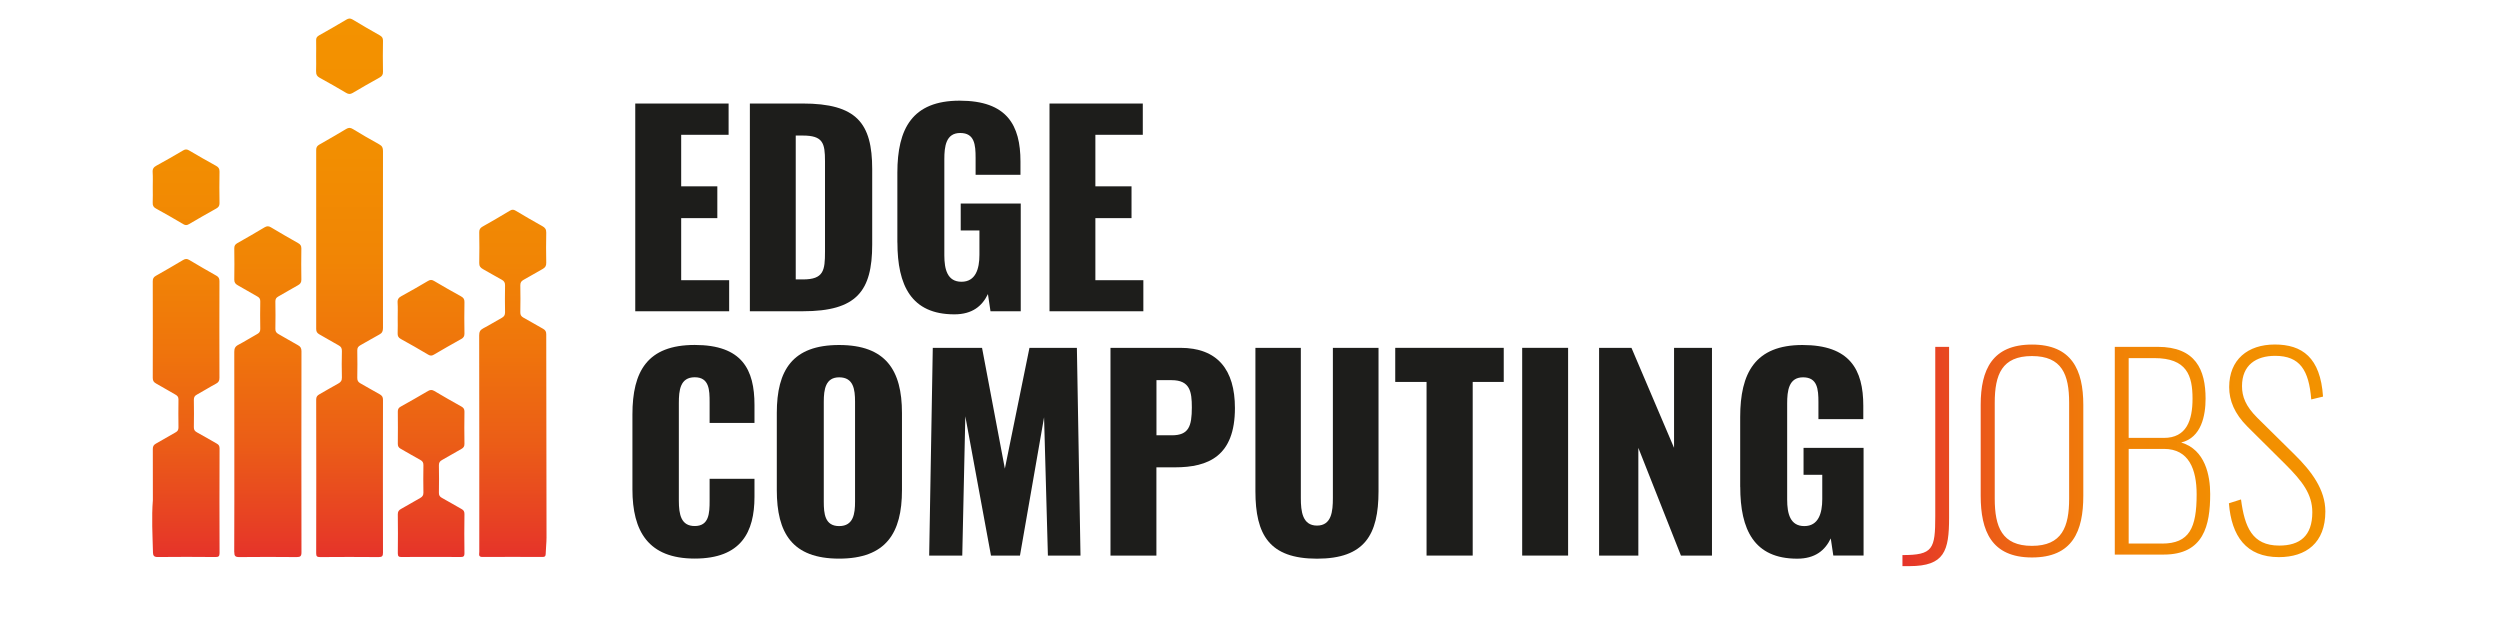
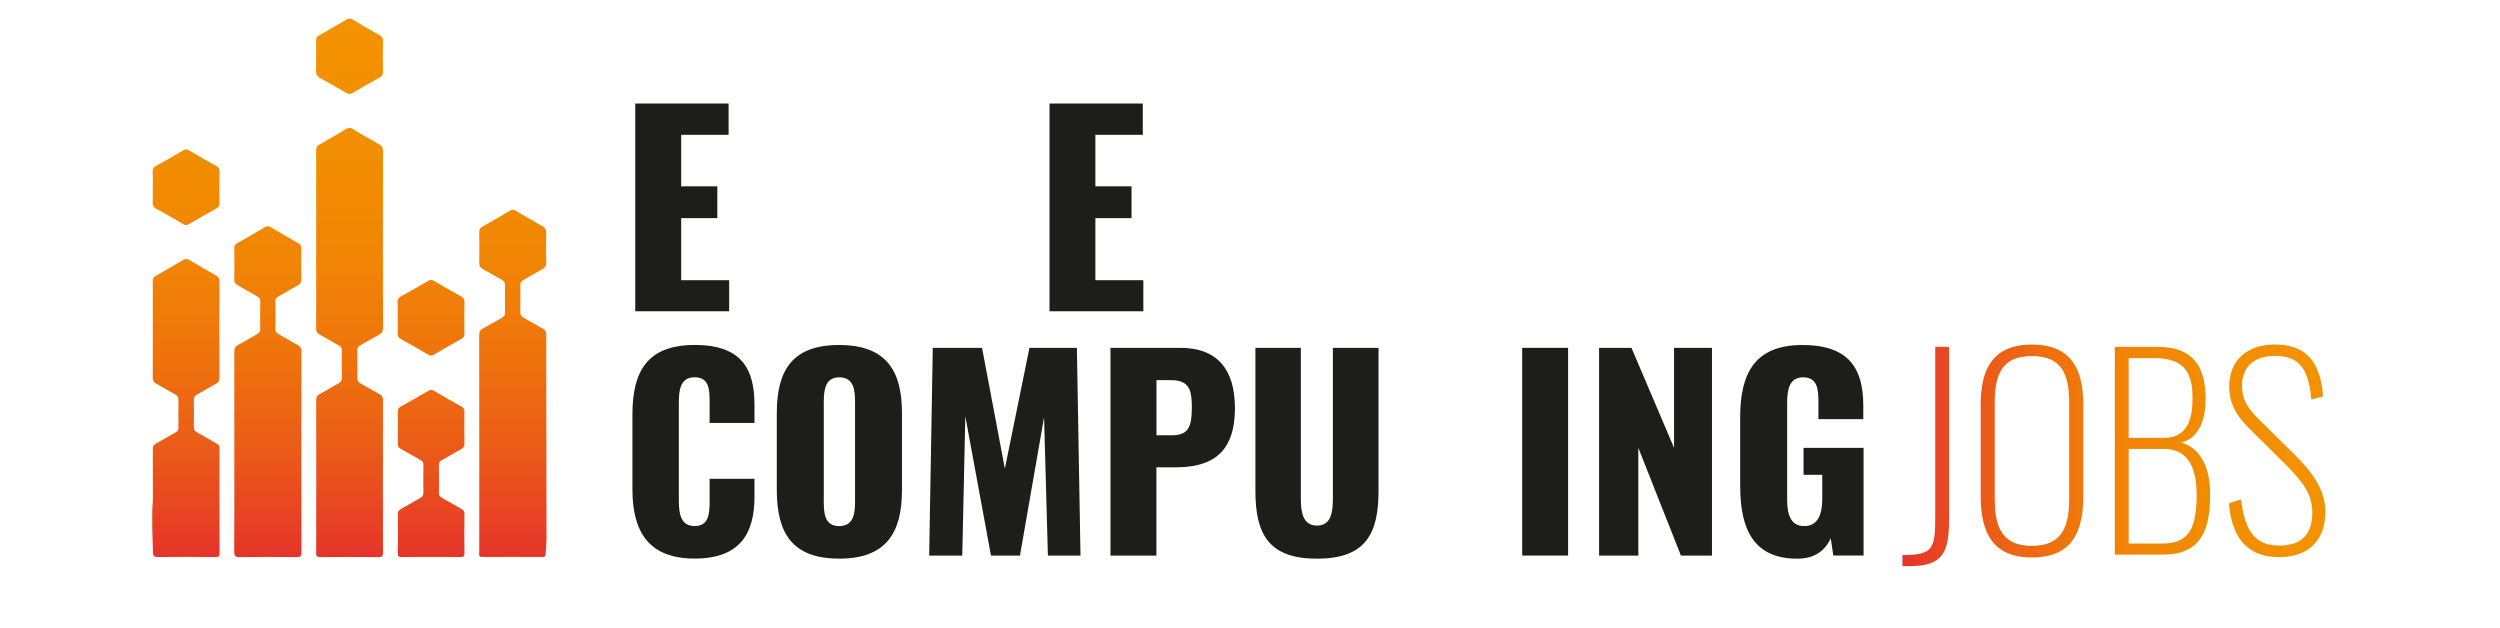
<svg xmlns="http://www.w3.org/2000/svg" xmlns:xlink="http://www.w3.org/1999/xlink" id="Layer_1" viewBox="0 0 450.21 113.01">
  <defs>
    <style>.cls-1{fill:url(#linear-gradient-2);}.cls-2{fill:url(#linear-gradient);}.cls-3{fill:#1d1d1b;}</style>
    <linearGradient id="linear-gradient" x1="342.6" y1="82" x2="418.76" y2="82" gradientUnits="userSpaceOnUse">
      <stop offset="0" stop-color="#e6332a" />
      <stop offset=".06" stop-color="#e74024" />
      <stop offset=".21" stop-color="#eb5d17" />
      <stop offset=".38" stop-color="#ef740c" />
      <stop offset=".55" stop-color="#f18505" />
      <stop offset=".75" stop-color="#f28e01" />
      <stop offset="1" stop-color="#f39200" />
    </linearGradient>
    <linearGradient id="linear-gradient-2" x1="62.9" y1="100.31" x2="62.9" y2="3.34" xlink:href="#linear-gradient" />
  </defs>
  <path class="cls-3" d="M114.4,18.64h16.81v5.63h-8.54v9.28h6.51v5.73h-6.51v11.18h8.64v5.59h-16.91V18.64Z" />
-   <path class="cls-3" d="M135.04,18.64h9.47c9.75,0,12.56,3.51,12.56,11.82v13.58c0,8.41-2.82,12.01-12.47,12.01h-9.56V18.64ZM144.6,50.32c3.74,0,3.97-1.62,3.97-4.99v-16.3c0-3.28-.37-4.62-4.02-4.62h-1.25v25.91h1.29Z" />
-   <path class="cls-3" d="M161.6,43.67v-12.56c0-7.94,2.68-12.98,11.22-12.98s10.95,4.43,10.95,10.95v2.4h-8.08v-3.05c0-2.36-.18-4.48-2.77-4.48s-2.86,2.45-2.86,4.71v17.32c0,2.54.55,4.76,3.09,4.76s3.23-2.31,3.23-4.85v-4.39h-3.37v-4.85h10.81v19.4h-5.45l-.46-3.09c-1.02,2.12-2.77,3.65-6.05,3.65-7.76,0-10.25-5.22-10.25-12.93Z" />
  <path class="cls-3" d="M188.99,18.64h16.81v5.63h-8.54v9.28h6.51v5.73h-6.51v11.18h8.64v5.59h-16.9V18.64Z" />
  <path class="cls-3" d="M113.89,88.13v-13.49c0-7.76,2.68-12.52,11.22-12.52s10.76,4.43,10.76,10.81v3.23h-8.08v-3.74c0-2.17-.05-4.48-2.68-4.48s-2.86,2.36-2.86,4.62v17.6c0,2.54.42,4.57,2.86,4.57,2.59,0,2.68-2.31,2.68-4.57v-3.93h8.08v3.23c0,6.37-2.4,11.13-10.76,11.13s-11.22-4.9-11.22-12.47Z" />
  <path class="cls-3" d="M139.89,88.27v-13.9c0-7.71,2.82-12.24,11.22-12.24s11.32,4.53,11.32,12.24v13.9c0,7.71-2.86,12.33-11.32,12.33s-11.22-4.62-11.22-12.33ZM153.98,90.35v-18.01c0-2.22-.28-4.39-2.86-4.39-2.45,0-2.77,2.17-2.77,4.39v18.01c0,2.12.18,4.39,2.77,4.39s2.86-2.26,2.86-4.39Z" />
  <path class="cls-3" d="M167.98,62.64h8.87l4.11,21.75,4.43-21.75h8.54l.65,37.41h-5.87l-.69-24.9-4.34,24.9h-5.22l-4.62-25.08-.55,25.08h-5.96l.65-37.41Z" />
  <path class="cls-3" d="M199.99,62.64h12.56c6.7,0,9.84,3.93,9.84,10.85,0,8.64-4.76,10.67-10.81,10.67h-3.33v15.89h-8.27v-37.41ZM211.03,78.39c3.05,0,3.6-1.62,3.6-5.03,0-2.82-.32-4.9-3.65-4.9h-2.72v9.93h2.77Z" />
  <path class="cls-3" d="M226.08,88.46v-25.82h8.18v27.07c0,2.36.28,4.94,2.91,4.94s2.86-2.59,2.86-4.94v-27.07h8.22v25.82c0,7.85-2.49,12.15-11.08,12.15s-11.09-4.3-11.09-12.15Z" />
-   <path class="cls-3" d="M256.89,68.78h-5.63v-6.14h19.54v6.14h-5.59v31.27h-8.31v-31.27Z" />
  <path class="cls-3" d="M274.12,62.64h8.27v37.41h-8.27v-37.41Z" />
  <path class="cls-3" d="M287.98,62.64h5.82l7.67,18.01v-18.01h6.83v37.41h-5.59l-7.67-19.4v19.4h-7.07v-37.41Z" />
  <path class="cls-3" d="M313.38,87.67v-12.56c0-7.94,2.68-12.98,11.22-12.98s10.95,4.43,10.95,10.95v2.4h-8.08v-3.05c0-2.36-.18-4.48-2.77-4.48s-2.86,2.45-2.86,4.71v17.32c0,2.54.55,4.76,3.09,4.76s3.23-2.31,3.23-4.85v-4.39h-3.37v-4.85h10.81v19.4h-5.45l-.46-3.09c-1.02,2.12-2.77,3.65-6.05,3.65-7.76,0-10.25-5.22-10.25-12.93Z" />
  <path class="cls-2" d="M342.6,99.96c5.5,0,5.91-1.06,5.91-7.02v-30.48h2.49v30.76c0,6-.83,8.73-7.11,8.73h-1.29v-1.99ZM356.69,89.25v-16.35c0-6.37,2.12-10.85,9.24-10.85s9.24,4.53,9.24,10.85v16.4c0,6.37-1.94,11.09-9.24,11.09s-9.24-4.76-9.24-11.13ZM372.62,89.8v-17.27c0-5.08-1.29-8.41-6.7-8.41s-6.7,3.33-6.7,8.41v17.27c0,5.08,1.29,8.5,6.7,8.5s6.7-3.42,6.7-8.5ZM380.84,62.46h7.71c6.88,0,8.64,4.16,8.64,9.33,0,3-.74,7.02-4.39,7.9,4.34,1.29,5.22,5.96,5.22,9.28,0,5.63-1.15,10.9-8.36,10.9h-8.82v-37.41ZM389.67,78.86c4.11,0,5.17-3.19,5.17-7.07,0-4.16-1.02-7.3-6.88-7.3h-4.62v14.36h6.33ZM389.34,97.89c4.94,0,6.24-2.82,6.24-8.87,0-4.48-1.39-8.18-5.87-8.18h-6.37v17.04h6ZM401.4,90.63l2.17-.69c.65,4.94,1.99,8.31,6.88,8.31,3.7,0,5.96-1.71,5.96-6,0-3.28-1.8-5.59-4.85-8.64l-6.84-6.79c-2.31-2.31-3.28-4.67-3.28-7.11,0-4.94,3.33-7.67,8.22-7.67s8.22,2.31,8.68,9.38l-2.12.51c-.42-5.27-2.03-7.85-6.51-7.85-3.42,0-5.96,1.66-5.96,5.45,0,1.89.65,3.6,2.73,5.68l6.74,6.65c3,2.96,5.54,6.28,5.54,10.25,0,5.64-3.46,8.22-8.36,8.22-5.91,0-8.54-3.79-9.01-9.7Z" />
  <path class="cls-1" d="M68.96,43.17c0,5.3-.01,10.59.01,15.89,0,.58-.15.92-.67,1.19-1.14.61-2.25,1.29-3.38,1.91-.4.22-.59.46-.58.95.03,1.65.03,3.3,0,4.95,0,.48.15.74.56.97,1.16.64,2.29,1.33,3.46,1.96.43.24.62.5.61,1.03-.02,9.17-.02,18.33,0,27.5,0,.62-.15.8-.78.8-3.52-.03-7.04-.03-10.56,0-.54,0-.69-.14-.69-.68.02-9.23.02-18.46,0-27.69,0-.49.19-.73.59-.95,1.13-.63,2.23-1.31,3.37-1.92.48-.26.68-.54.67-1.1-.04-1.58-.04-3.17,0-4.76.01-.52-.15-.79-.61-1.04-1.17-.63-2.29-1.33-3.45-1.97-.41-.23-.57-.49-.57-.97.01-10.75.01-21.5,0-32.25,0-.49.18-.73.58-.96,1.62-.92,3.23-1.85,4.83-2.81.44-.26.76-.25,1.2.02,1.56.95,3.14,1.88,4.75,2.76.53.29.67.62.67,1.19-.02,5.33-.01,10.66-.01,15.98ZM86.31,99.4c0,.39-.21.91.57.9,3.61-.02,7.23-.02,10.84,0,.41,0,.54-.14.55-.55.02-.98.15-1.96.15-2.94-.01-12.21-.04-24.42-.05-36.62,0-.48-.16-.75-.57-.98-1.19-.66-2.35-1.36-3.54-2.01-.41-.23-.57-.49-.56-.97.03-1.62.03-3.23,0-4.85,0-.48.15-.74.56-.97,1.16-.63,2.29-1.33,3.46-1.97.48-.26.66-.57.65-1.12-.04-1.81-.04-3.62,0-5.42.01-.6-.21-.91-.71-1.18-1.6-.89-3.18-1.81-4.75-2.75-.39-.24-.67-.29-1.09-.03-1.62.98-3.26,1.93-4.91,2.86-.44.25-.62.52-.61,1.04.03,1.84.04,3.68,0,5.52-.01.57.22.85.67,1.1,1.13.62,2.24,1.3,3.38,1.91.45.24.61.53.6,1.04-.03,1.62-.03,3.23,0,4.85,0,.48-.17.74-.57.97-1.13.62-2.23,1.31-3.38,1.91-.55.29-.71.65-.71,1.26.02,6.47.02,12.94.02,19.41,0,6.53,0,13.06,0,19.6ZM42.19,99.41c0,.7.16.91.89.91,3.45-.04,6.91-.03,10.36,0,.65,0,.85-.17.85-.84-.02-12.08-.02-24.16,0-36.24,0-.56-.19-.85-.67-1.1-1.17-.63-2.29-1.33-3.45-1.97-.4-.22-.59-.46-.58-.94.03-1.65.03-3.3,0-4.95,0-.44.15-.67.52-.88,1.19-.66,2.34-1.37,3.53-2.02.44-.24.64-.51.63-1.03-.03-1.87-.03-3.74,0-5.61,0-.49-.18-.74-.58-.96-1.65-.93-3.29-1.88-4.91-2.85-.41-.25-.72-.23-1.12,0-1.62.97-3.26,1.92-4.91,2.85-.41.23-.57.49-.56.97.03,1.87.03,3.74,0,5.61,0,.53.21.78.64,1.02,1.19.65,2.34,1.37,3.53,2.02.38.21.52.46.51.89-.03,1.65-.03,3.3,0,4.95,0,.44-.14.68-.51.89-1.16.64-2.28,1.36-3.45,1.97-.57.3-.72.66-.72,1.27.02,5.99.01,11.99.01,17.98,0,6.02.01,12.05-.02,18.07ZM27.54,99.45c.02.63.2.87.88.86,3.45-.04,6.91-.03,10.36,0,.55,0,.76-.09.76-.71-.03-6.28-.02-12.55,0-18.83,0-.43-.12-.68-.51-.89-1.19-.65-2.34-1.37-3.54-2.01-.41-.22-.59-.46-.58-.94.03-1.65.03-3.3,0-4.94,0-.48.16-.72.57-.94,1.16-.63,2.28-1.35,3.45-1.97.46-.25.59-.54.59-1.04-.02-5.8-.02-11.6,0-17.4,0-.46-.12-.75-.53-.98-1.65-.93-3.29-1.88-4.91-2.85-.41-.25-.72-.22-1.12.02-1.63.97-3.26,1.92-4.91,2.85-.42.24-.54.52-.54.98.01,5.8.02,11.6,0,17.4,0,.53.19.78.63,1.02,1.16.63,2.29,1.34,3.45,1.98.37.21.55.42.55.87-.03,1.68-.02,3.36,0,5.04,0,.43-.13.68-.52.89-1.19.65-2.34,1.37-3.53,2.02-.41.23-.57.48-.57.96.02,3.07.01,6.15.01,9.22-.25,3.14-.06,6.27.02,9.41ZM82.88,100.31c.54,0,.77-.07.76-.7-.04-2.35-.03-4.69,0-7.04,0-.43-.12-.68-.5-.89-1.19-.65-2.34-1.37-3.54-2.01-.42-.23-.57-.48-.56-.95.03-1.65.03-3.3,0-4.95,0-.49.18-.72.58-.94,1.16-.63,2.29-1.34,3.45-1.97.4-.22.58-.46.57-.94-.03-1.93-.03-3.87,0-5.8,0-.43-.14-.67-.51-.89-1.65-.92-3.3-1.86-4.93-2.83-.41-.24-.72-.22-1.12.01-1.63.96-3.28,1.9-4.93,2.82-.38.21-.51.46-.51.89.02,1.93.02,3.87,0,5.8,0,.43.13.68.51.89,1.19.66,2.34,1.37,3.54,2.01.42.23.57.49.56.96-.03,1.65-.03,3.3,0,4.95,0,.49-.18.72-.58.95-1.16.64-2.29,1.34-3.45,1.97-.4.22-.58.46-.58.95.03,2.35.03,4.69,0,7.04,0,.56.18.68.7.67,1.74-.03,3.49-.01,5.23-.01,1.77,0,3.55-.02,5.32.01ZM27.5,36.51c-.02.51.13.79.58,1.04,1.66.91,3.3,1.85,4.93,2.82.37.22.64.22,1.01,0,1.63-.96,3.28-1.9,4.93-2.82.41-.23.58-.48.58-.96-.03-1.9-.04-3.8,0-5.7.01-.53-.19-.79-.63-1.03-1.63-.9-3.25-1.82-4.85-2.77-.41-.24-.69-.23-1.09.01-1.57.93-3.16,1.84-4.77,2.72-.5.27-.74.57-.7,1.17.06.92.02,1.84.02,2.76s.03,1.84-.01,2.76ZM56.93,12.88c-.02.54.15.86.63,1.12,1.61.88,3.2,1.79,4.77,2.72.42.25.73.28,1.18.02,1.6-.96,3.22-1.87,4.85-2.78.43-.24.62-.5.61-1.03-.04-1.87-.03-3.74,0-5.61,0-.48-.17-.72-.57-.95-1.65-.93-3.29-1.88-4.91-2.86-.42-.25-.72-.21-1.11.02-1.63.97-3.27,1.92-4.92,2.84-.38.22-.54.45-.53.89.03.95,0,1.9,0,2.85,0,.92.03,1.84-.01,2.76ZM71.61,60.01c-.02.51.13.79.58,1.04,1.66.91,3.3,1.85,4.93,2.82.37.22.64.22,1.01,0,1.63-.96,3.28-1.9,4.93-2.82.41-.23.58-.48.58-.96-.03-1.9-.04-3.8,0-5.7.01-.53-.19-.79-.63-1.03-1.63-.9-3.25-1.82-4.85-2.77-.41-.24-.69-.23-1.09.01-1.57.93-3.16,1.84-4.77,2.72-.5.27-.74.57-.7,1.17.06.92.02,1.84.02,2.76s.03,1.84-.01,2.76Z" />
</svg>